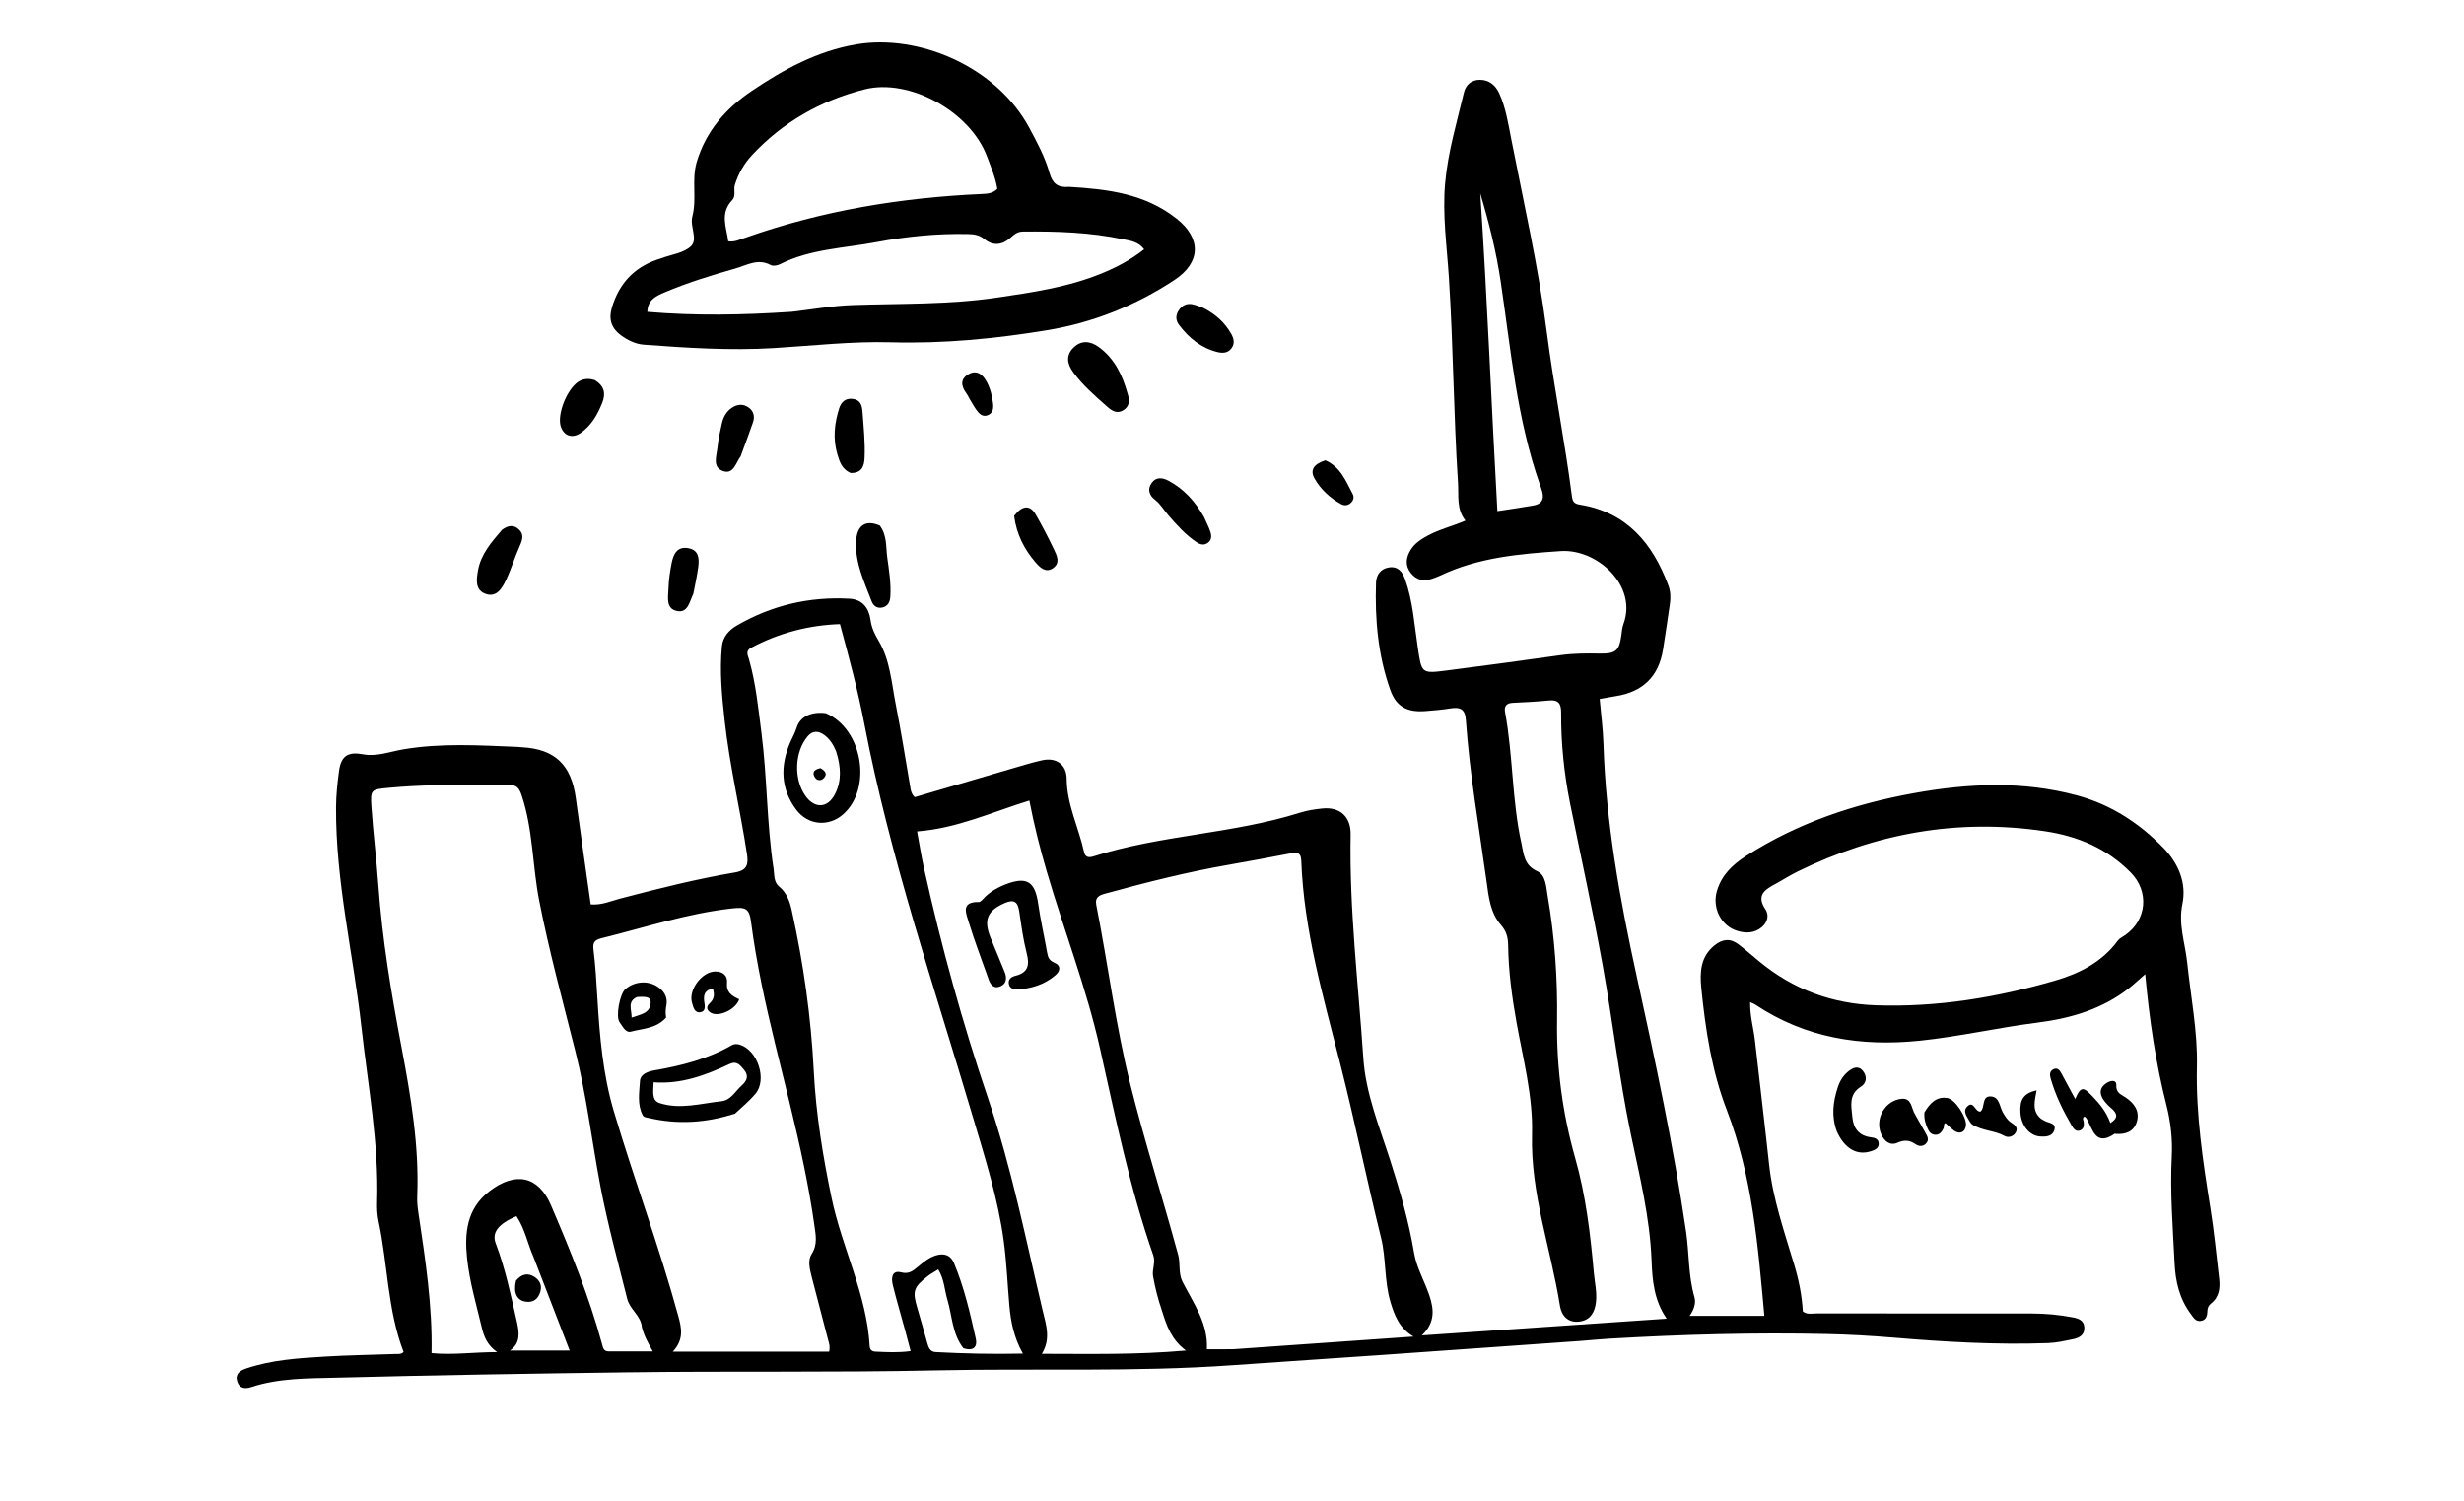
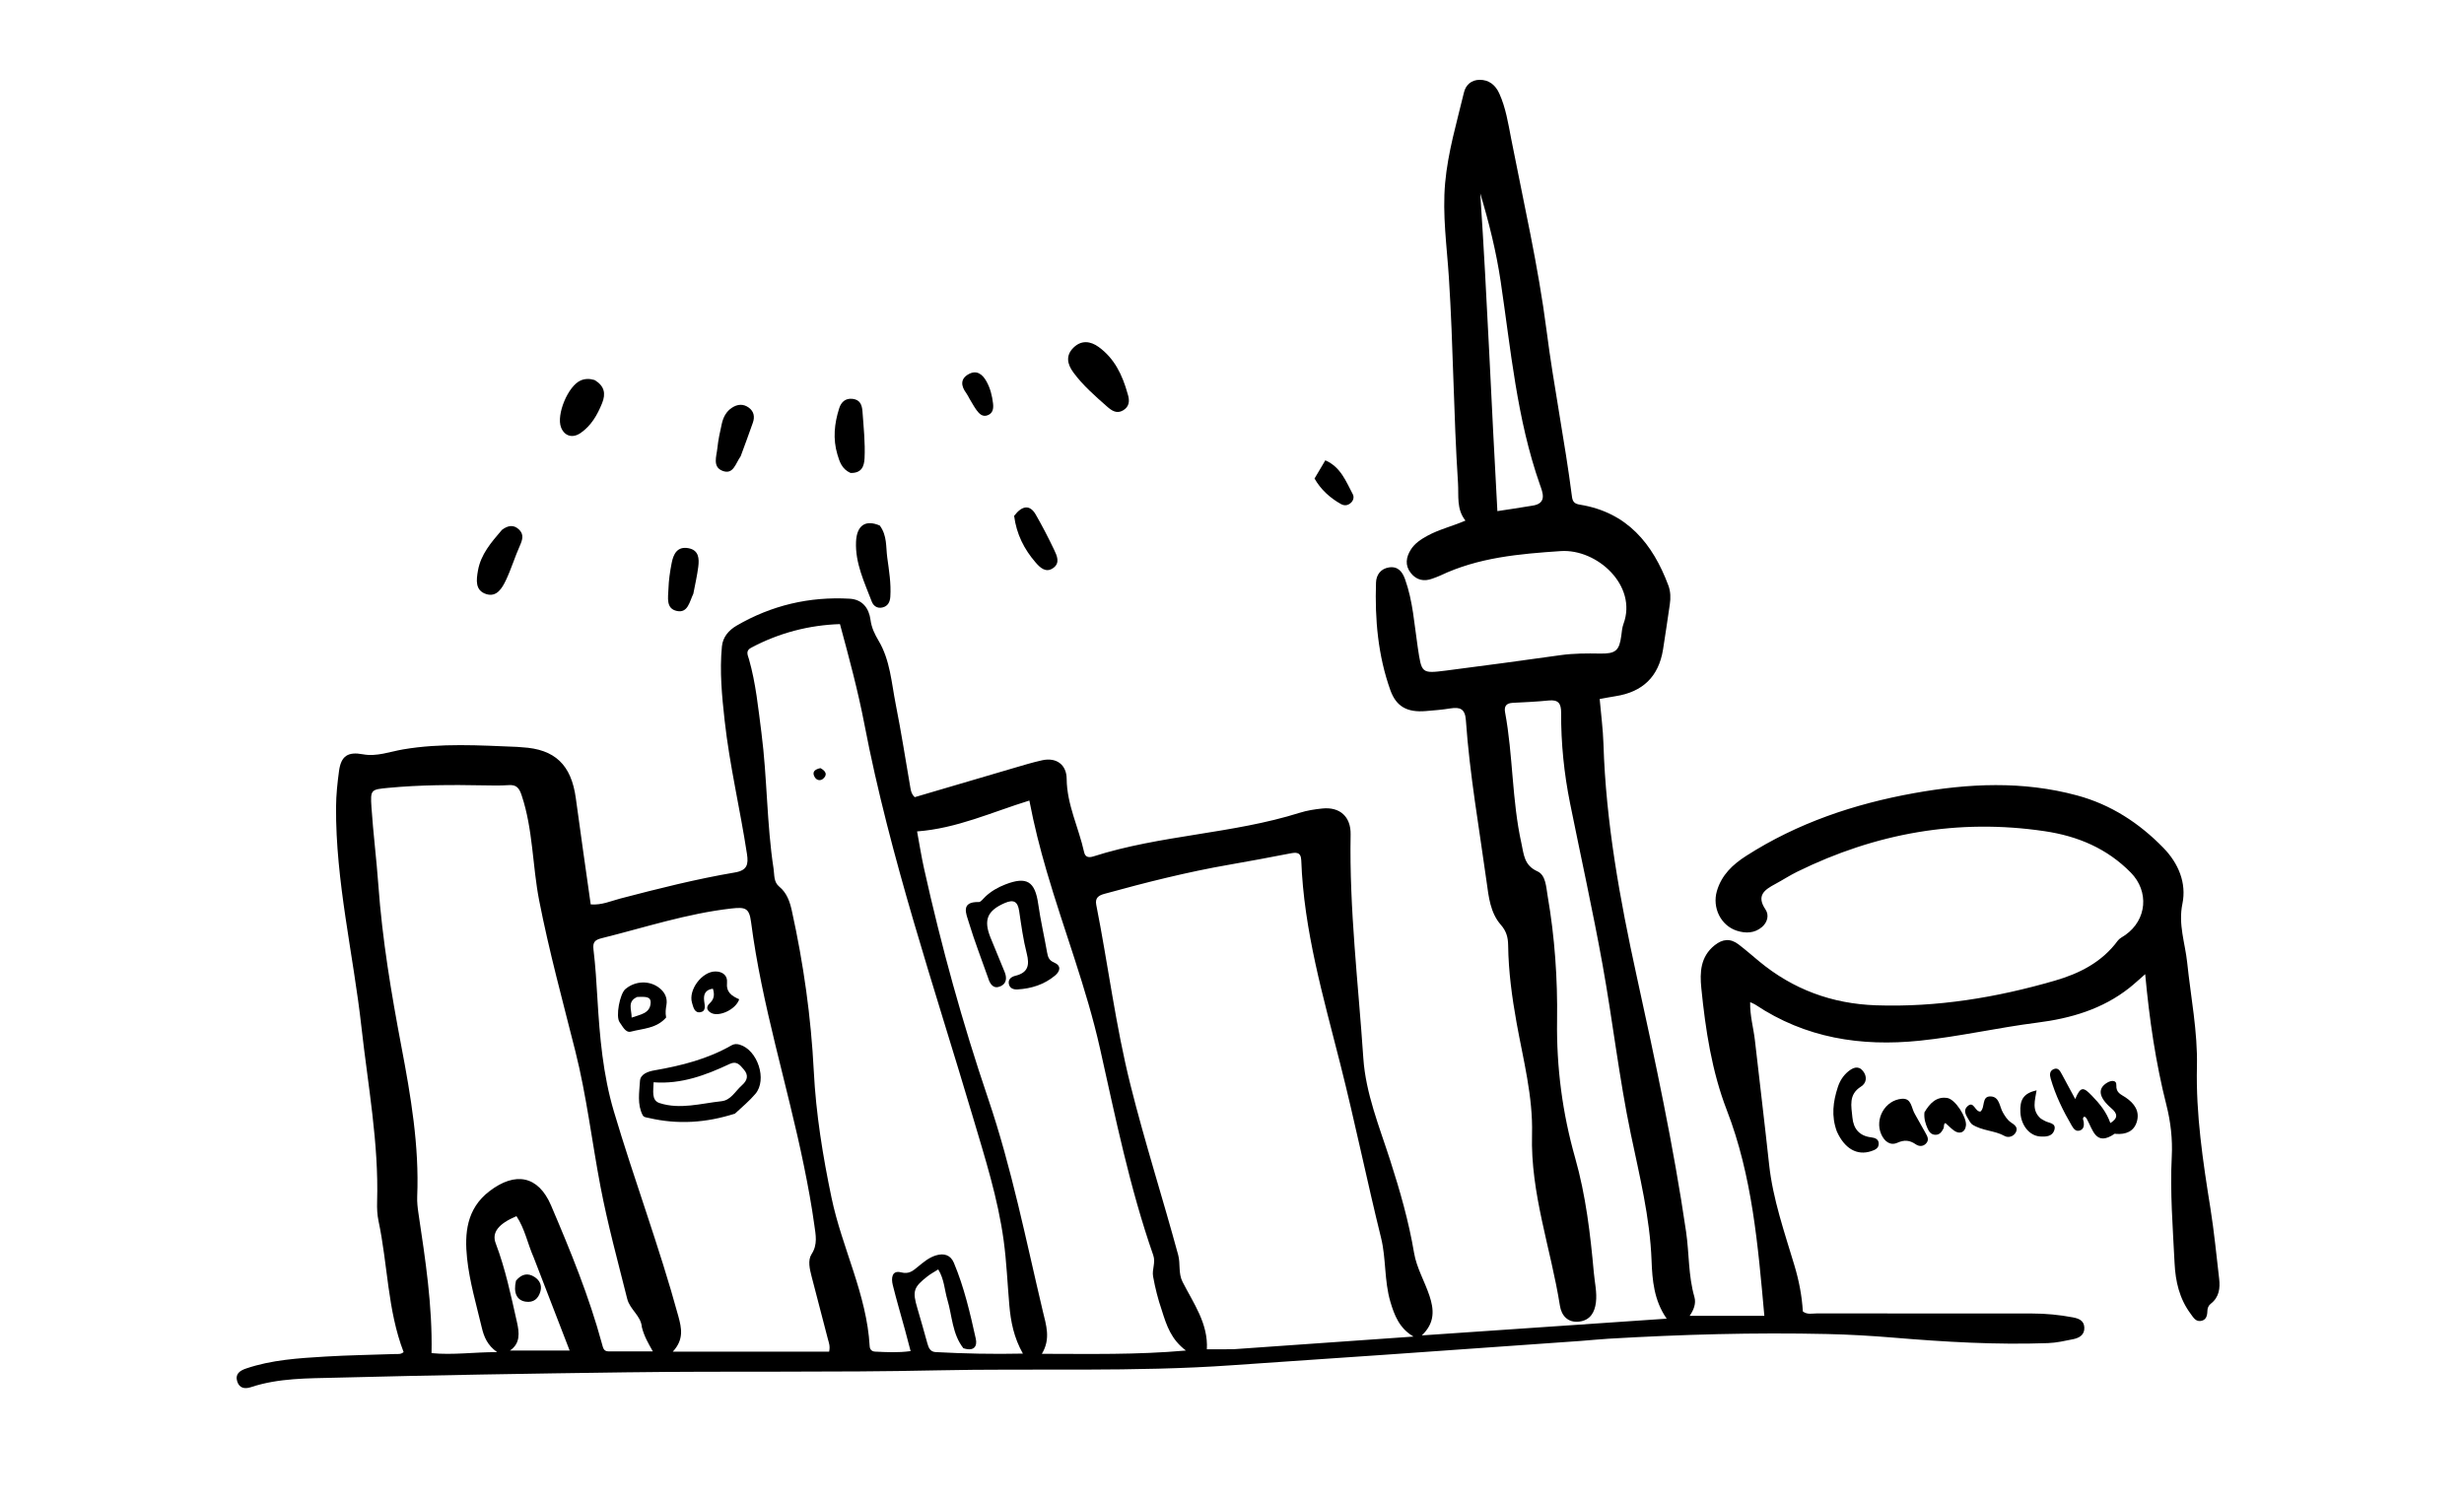
<svg xmlns="http://www.w3.org/2000/svg" version="1.1" id="Layer_1" x="0px" y="0px" width="100%" viewBox="0 0 1024 624" enable-background="new 0 0 1024 624" xml:space="preserve">
  <path fill="#000000" opacity="1" stroke="none" d=" M657.032,557.288   C629.492,559.22 602.432,561.161 575.367,563.054   C554.281,564.529 533.188,565.9 512.103,567.394   C471.166,570.296 430.155,568.639 389.189,569.525   C346.195,570.454 303.202,569.772 260.214,570.343   C220.109,570.876 180.002,571.512 139.908,572.562   C127.991,572.874 115.877,572.666 104.288,576.509   C101.73,577.357 99.48,576.949 98.6,574.173   C97.617,571.071 99.608,569.662 102.273,568.756   C112.968,565.122 124.123,564.465 135.243,563.793   C144.882,563.21 154.548,563.089 164.202,562.735   C165.326,562.693 166.545,562.978 167.734,561.928   C161.018,544.463 161.167,525.578 157.306,507.443   C156.758,504.867 156.643,502.142 156.722,499.498   C157.452,475.059 152.908,451.109 150.225,426.979   C146.827,396.424 139.446,366.332 139.657,335.355   C139.692,330.33 140.222,325.372 140.889,320.435   C141.741,314.127 144.629,312.338 150.819,313.487   C156.573,314.554 162.049,312.38 167.56,311.444   C183.335,308.764 199.112,309.769 214.915,310.407   C215.58,310.433 216.242,310.531 216.908,310.567   C230.621,311.311 237.437,317.855 239.307,331.783   C241.273,346.424 243.405,361.042 245.492,375.87   C250.025,376.248 253.872,374.459 257.799,373.433   C273.581,369.306 289.398,365.31 305.482,362.585   C310.53,361.729 311.079,359.207 310.438,354.988   C307.618,336.421 303.211,318.132 301.145,299.421   C300.011,289.157 299.027,278.95 300.014,268.661   C300.388,264.766 302.853,261.918 306.161,259.995   C320.669,251.562 336.358,247.88 353.085,248.823   C358.42,249.124 361.124,252.754 361.775,257.63   C362.211,260.899 363.488,263.526 365.131,266.289   C369.932,274.363 370.473,283.709 372.24,292.641   C374.529,304.215 376.363,315.88 378.359,327.511   C378.59,328.853 378.868,330.119 380.15,331.303   C393.696,327.315 407.39,323.267 421.095,319.257   C425.089,318.089 429.077,316.851 433.137,315.965   C439.039,314.678 443.245,317.809 443.291,323.686   C443.373,334.429 448.3,343.965 450.541,354.162   C450.999,356.249 452.439,356.552 454.387,355.929   C482.384,346.982 512.196,346.596 540.229,337.767   C543.223,336.824 546.406,336.333 549.54,336.013   C556.861,335.266 561.435,339.45 561.297,346.799   C560.713,377.93 564.502,408.825 566.58,439.798   C567.562,454.42 573.237,468.248 577.723,482.183   C581.801,494.85 585.457,507.583 587.676,520.773   C588.706,526.892 592.095,532.584 594.08,538.581   C595.912,544.116 596.494,549.694 590.877,555.001   C625.403,552.639 658.74,550.359 692.647,548.04   C687.344,540.43 686.666,532.001 686.361,523.856   C685.688,505.904 681.36,488.661 677.726,471.247   C672.865,447.957 670.218,424.291 665.988,400.88   C661.935,378.447 657.011,356.215 652.501,333.888   C649.995,321.482 648.714,308.868 648.78,296.188   C648.8,292.261 647.552,290.724 643.57,291.13   C638.603,291.635 633.603,291.848 628.613,292.104   C626.006,292.238 625.023,293.539 625.483,296.013   C628.826,314.018 628.299,332.505 632.268,350.43   C633.276,354.978 633.315,359.619 638.926,362.129   C642.441,363.701 642.539,368.674 643.181,372.394   C646.135,389.493 647.336,406.796 647.095,424.091   C646.824,443.588 649.299,462.525 654.615,481.255   C659.03,496.806 660.928,512.834 662.371,528.925   C662.741,533.055 663.746,537.155 663.238,541.31   C662.737,545.41 660.88,548.709 656.307,549.257   C651.5,549.833 648.92,546.688 648.287,542.695   C644.521,518.942 636.012,496.002 636.687,471.465   C637.12,455.729 633.041,440.471 630.271,425.087   C628.356,414.449 626.901,403.709 626.761,392.868   C626.718,389.567 626.029,386.987 623.71,384.339   C619.364,379.378 618.67,372.749 617.818,366.563   C614.733,344.167 610.764,321.874 609.193,299.293   C608.867,294.613 606.781,293.769 602.783,294.415   C599.339,294.971 595.845,295.262 592.363,295.534   C584.918,296.115 580.292,293.765 577.818,286.854   C572.65,272.416 571.346,257.329 571.85,242.098   C571.953,238.974 573.769,236.33 577.288,235.813   C580.975,235.271 582.808,237.638 583.897,240.664   C587.195,249.828 587.761,259.53 589.197,269.044   C590.823,279.823 590.642,279.996 601.049,278.678   C616.892,276.671 632.713,274.488 648.529,272.284   C654.005,271.521 659.482,271.526 664.982,271.623   C671.447,271.738 672.956,270.404 673.779,264.208   C673.997,262.561 674.118,260.844 674.688,259.309   C680.593,243.413 663.754,228.016 648.594,229.037   C631.344,230.198 614.414,231.668 598.567,239.197   C597.518,239.695 596.402,240.054 595.313,240.467   C591.782,241.807 588.68,241.11 586.333,238.17   C583.804,235.001 584.3,231.613 586.33,228.403   C587.975,225.8 590.484,224.161 593.153,222.696   C597.997,220.037 603.389,218.764 609.015,216.361   C605.207,211.593 606.272,206.079 605.922,200.707   C604.07,172.29 603.971,143.802 602.136,115.375   C601.293,102.312 599.394,89.232 600.58,76.018   C601.733,63.167 605.418,50.905 608.384,38.468   C609.159,35.223 611.511,33.223 614.86,33.174   C618.735,33.118 621.465,35.316 623.04,38.763   C625.766,44.726 626.764,51.207 628,57.548   C633.186,84.151 639.299,110.654 642.742,137.493   C645.705,160.591 650.327,183.38 653.289,206.441   C653.587,208.76 654.541,209.406 656.693,209.758   C676.182,212.949 686.833,225.903 693.34,243.305   C694.286,245.837 694.347,248.521 693.943,251.204   C693.002,257.452 692.141,263.711 691.129,269.947   C689.304,281.195 682.723,287.589 671.344,289.347   C669.233,289.673 667.137,290.093 664.802,290.511   C665.362,296.951 666.183,303.016 666.369,309.1   C667.367,341.826 673.19,373.734 680.183,405.69   C687.889,440.898 695.49,476.211 700.711,511.921   C702.026,520.917 701.605,530.148 704.172,539.04   C704.97,541.801 703.794,544.574 702.193,546.859   C712.998,546.859 723.403,546.859 733.236,546.859   C730.578,517.435 728.199,488.722 717.624,461.343   C711.385,445.19 708.765,427.903 707.038,410.64   C706.387,404.13 706.645,397.634 712.539,392.888   C715.919,390.166 719.151,389.929 722.514,392.496   C725.425,394.718 728.184,397.139 731.004,399.48   C745.097,411.183 761.344,417.173 779.61,417.806   C804.993,418.685 829.734,414.592 853.987,407.557   C864.119,404.618 873.525,399.918 880.078,390.987   C880.827,389.965 882.158,389.36 883.243,388.597   C892.229,382.277 893.218,370.485 885.545,362.671   C875.668,352.613 863.507,347.492 849.764,345.45   C813.671,340.087 779.49,346.287 746.913,362.283   C743.779,363.822 740.84,365.754 737.758,367.407   C733.335,369.78 729.779,372.168 733.72,377.991   C735.254,380.258 734.591,383.263 732.273,385.254   C729.181,387.91 725.472,387.971 721.873,386.837   C715.145,384.718 711.514,377.237 713.504,370.348   C715.433,363.671 720.084,359.298 725.682,355.711   C747.048,342.019 770.573,334.118 795.397,329.642   C818.064,325.555 840.646,324.489 863.186,330.577   C877.28,334.383 888.993,342.043 899.05,352.344   C905.32,358.766 908.764,366.968 906.971,375.63   C905.185,384.258 908.112,391.953 908.958,400.041   C910.462,414.43 913.347,428.784 913.011,443.226   C912.547,463.197 915.501,482.676 918.626,502.233   C920.172,511.91 921.1,521.687 922.243,531.426   C922.708,535.386 922.25,539.115 918.793,541.808   C917.801,542.58 917.381,543.61 917.35,544.849   C917.301,546.803 916.863,548.672 914.597,548.993   C912.422,549.302 911.481,547.47 910.386,545.999   C905.74,539.759 904.091,532.614 903.72,524.989   C903,510.202 901.788,495.45 902.553,480.6   C902.919,473.479 902.098,466.246 900.337,459.301   C895.866,441.671 893.255,423.756 891.51,404.865   C889.032,407.021 887.06,408.879 884.943,410.554   C873.715,419.438 860.504,423.26 846.628,425.017   C830.28,427.086 814.206,430.826 797.791,432.515   C773.326,435.032 750.318,431.429 729.502,417.54   C728.973,417.186 728.345,416.98 727.336,416.503   C727.199,422.14 728.732,427.219 729.318,432.395   C731.266,449.573 733.35,466.737 735.21,483.925   C736.78,498.437 741.604,512.105 745.744,525.955   C747.608,532.191 748.856,538.53 749.23,545.029   C751.049,546.482 753.122,545.859 755.045,545.862   C784.876,545.899 814.708,545.874 844.539,545.898   C850.208,545.903 855.837,546.446 861.415,547.497   C863.86,547.958 866.07,548.781 866.211,551.684   C866.365,554.825 864.102,556.06 861.51,556.586   C858.092,557.279 854.635,558.07 851.172,558.195   C829.667,558.976 808.229,557.708 786.804,555.919   C777.682,555.157 768.526,554.632 759.376,554.425   C729.045,553.736 698.74,554.6 668.459,556.377   C664.805,556.592 661.16,556.973 657.032,557.288  M512.506,560.749   C537.484,558.994 562.461,557.239 587.439,555.484   C581.565,552.079 579.477,546.646 577.801,540.963   C575.255,532.324 576.052,522.984 573.981,514.593   C568.04,490.526 563.083,466.234 557.003,442.212   C549.941,414.311 541.835,386.633 540.786,357.595   C540.655,353.952 538.577,354.227 536.003,354.722   C527.673,356.326 519.336,357.902 510.978,359.347   C493.41,362.386 476.159,366.761 458.987,371.48   C456.754,372.093 454.996,373.051 455.579,376.003   C460.507,400.934 463.62,426.181 469.802,450.914   C475.737,474.656 483.216,497.934 489.625,521.525   C490.637,525.251 489.603,529.128 491.456,532.758   C496.022,541.705 502.159,550.098 501.548,560.777   C505.25,560.777 508.4,560.777 512.506,560.749  M400.362,560.321   C395.711,554.406 395.739,546.945 393.717,540.164   C392.507,536.106 392.438,531.689 389.918,527.574   C388.316,528.59 386.863,529.358 385.583,530.35   C379.581,535.001 379.127,536.611 381.286,543.849   C382.712,548.63 384.031,553.444 385.381,558.247   C385.897,560.084 386.531,561.807 388.832,561.931   C400.734,562.57 412.638,562.837 425.099,562.562   C421.33,555.894 420.055,549.258 419.462,542.454   C418.683,533.512 418.324,524.516 417.119,515.633   C414.742,498.101 409.365,481.27 404.354,464.366   C388.282,410.149 369.907,356.563 359.207,300.872   C356.556,287.077 352.901,273.537 349.077,259.378   C336.393,259.792 323.844,262.952 312.075,269.252   C309.712,270.518 310.807,272.378 311.284,274.052   C314.118,284.013 315.107,294.264 316.433,304.488   C318.872,323.299 318.608,342.339 321.492,361.093   C321.88,363.621 321.46,366.538 323.848,368.494   C327.005,371.081 328.249,374.753 329.074,378.497   C333.914,400.45 337.056,422.656 338.193,445.106   C339.097,462.93 341.944,480.452 345.591,497.873   C349.941,518.658 360.212,537.924 361.425,559.519   C361.502,560.878 362.349,561.677 363.679,561.738   C368.433,561.957 373.196,562.244 378.434,561.525   C377.569,558.245 376.877,555.54 376.14,552.847   C374.429,546.587 372.585,540.361 371.024,534.064   C370.339,531.299 370.575,527.799 374.463,528.794   C377.797,529.647 379.391,528.157 381.399,526.523   C383.723,524.631 385.977,522.657 388.943,521.752   C392.316,520.723 395.044,521.563 396.415,524.828   C400.681,534.991 403.159,545.707 405.53,556.417   C406.192,559.406 404.892,561.805 400.362,560.321  M266.755,551.604   C266.403,546.815 261.784,544.294 260.658,539.793   C256.783,524.304 252.561,508.912 249.561,493.203   C245.977,474.429 243.769,455.403 239.092,436.83   C233.852,416.024 228.194,395.327 224.071,374.241   C221.239,359.755 221.537,344.775 216.801,330.583   C215.773,327.502 214.673,326.071 211.371,326.3   C207.889,326.542 204.378,326.463 200.882,326.394   C187.719,326.137 174.568,326.184 161.445,327.431   C154.168,328.122 153.879,328.121 154.375,335.515   C155.098,346.294 156.462,357.029 157.236,367.805   C158.859,390.403 162.588,412.683 166.805,434.907   C170.716,455.512 174.256,476.165 173.382,497.287   C173.287,499.593 173.555,501.941 173.898,504.234   C176.772,523.426 179.739,542.607 179.341,562.361   C188.191,563.239 196.997,561.927 206.609,561.949   C202.5,559.087 201.103,555.464 200.224,551.762   C197.958,542.213 195.135,532.686 194.111,522.985   C193.024,512.687 193.837,502.395 203.391,495.075   C214.197,486.798 223.725,488.62 229.014,501.002   C237.056,519.828 244.826,538.782 250.197,558.597   C250.62,560.157 250.877,561.617 252.813,561.631   C258.728,561.674 264.643,561.647 271.315,561.647   C269.32,558.113 267.729,555.397 266.755,551.604  M482.817,544.519   C481.24,539.948 480.071,535.279 479.21,530.516   C478.674,527.546 480.357,524.763 479.274,521.664   C469.48,493.64 463.613,464.597 457.137,435.708   C451.521,410.653 442.178,386.705 434.985,362.116   C432.194,352.575 429.742,342.95 427.785,332.71   C412.181,337.529 397.625,344.31 381.124,345.536   C382.114,350.865 382.899,355.932 384.009,360.928   C391.194,393.276 399.997,425.2 410.646,456.56   C420.455,485.448 426.345,515.279 433.358,544.85   C434.724,550.607 436.779,556.406 432.979,562.653   C452.985,562.67 472.306,563.109 492.849,561.285   C486.757,556.709 484.848,551.027 482.817,544.519  M307.5,561.741   C319.907,561.741 332.314,561.741 344.579,561.741   C345.072,559.427 344.458,558.042 344.079,556.601   C341.791,547.91 339.523,539.214 337.289,530.508   C336.493,527.406 335.619,523.787 337.279,521.229   C339.909,517.178 338.978,513.158 338.436,509.212   C337.305,500.983 335.785,492.795 334.122,484.652   C327.199,450.767 316.594,417.684 312.138,383.25   C311.378,377.377 309.788,376.911 303.974,377.569   C285.51,379.658 267.93,385.477 250.021,389.926   C247.189,390.63 246.274,391.597 246.644,394.647   C247.464,401.411 247.874,408.23 248.279,415.037   C249.219,430.836 250.578,446.6 255.096,461.836   C263.558,490.366 274.061,518.258 281.898,546.992   C283.256,551.971 284.297,556.715 279.606,561.739   C289.292,561.739 297.896,561.739 307.5,561.741  M636.684,210.18   C643.125,209.323 641.089,204.626 639.976,201.461   C630.348,174.065 627.884,145.321 623.649,116.908   C621.803,104.529 618.783,92.415 615.169,80.37   C618.098,124.284 619.792,168.23 622.29,212.422   C626.731,211.756 631.297,211.072 636.684,210.18  M221.79,522.599   C219.276,516.933 218.123,510.649 214.636,505.441   C207.091,508.619 204.313,512.255 205.998,516.695   C210.028,527.311 212.329,538.38 214.823,549.402   C215.845,553.918 216.318,558.329 211.916,561.295   C220.086,561.295 228.088,561.295 236.735,561.295   C231.633,548.105 226.842,535.718 221.79,522.599  z" />
-   <path fill="#000000" opacity="1" stroke="none" d=" M444.301,77.662   C460.506,78.604 475.839,80.53 488.94,90.852   C499.214,98.945 499.234,109.018 488.038,116.393   C471.839,127.064 454.183,134.121 434.976,137.273   C413.568,140.785 392.059,142.865 370.347,142.263   C353.994,141.81 337.789,143.69 321.515,144.678   C303.617,145.765 285.577,144.597 267.64,143.267   C264.116,143.005 260.894,141.44 258.032,139.333   C254.095,136.434 252.851,132.663 254.272,127.902   C257.192,118.118 263.23,111.329 272.953,107.954   C273.582,107.735 274.229,107.565 274.852,107.331   C279.059,105.751 284.241,105.164 287.19,102.288   C290.137,99.415 286.639,94.136 287.72,90.012   C289.683,82.521 287.316,74.733 289.568,67.25   C293.41,54.492 301.574,45.109 312.357,37.83   C325.684,28.834 339.612,21.209 355.802,18.444   C381.732,14.017 414.103,27.628 427.791,53.197   C431.019,59.226 434.297,65.29 436.147,71.862   C437.362,76.179 439.494,78.096 444.301,77.662  M310.226,98.635   C341.859,87.498 374.557,82.132 407.964,80.631   C410.297,80.526 412.586,80.413 414.465,78.485   C413.752,73.826 411.838,69.568 410.252,65.219   C403.407,46.456 377.94,32.369 359.259,37.155   C340.97,41.841 325.373,50.709 312.556,64.433   C309.269,67.951 306.798,72.199 305.376,76.898   C304.76,78.931 305.966,81.415 304.3,83.158   C299.07,88.63 301.921,94.484 302.651,100.286   C305.552,100.695 307.44,99.46 310.226,98.635  M329.046,129.582   C337.469,128.613 345.873,127.072 354.32,126.787   C374.27,126.116 394.259,126.64 414.106,123.718   C428.938,121.533 443.753,119.384 457.757,113.669   C464.037,111.106 469.984,107.968 475.486,103.61   C473.055,100.402 469.752,100.064 466.771,99.435   C453.013,96.535 439.05,96.078 425.041,96.243   C422.78,96.269 421.414,97.476 419.897,98.839   C416.473,101.913 412.663,102.318 409.054,99.338   C406.916,97.573 404.657,97.324 402.11,97.271   C389.402,97.007 376.77,98.263 364.365,100.606   C350.888,103.152 336.835,103.441 324.192,109.785   C323.085,110.341 321.279,110.688 320.325,110.166   C314.983,107.249 310.35,110.24 305.539,111.611   C295.613,114.439 285.737,117.464 276.232,121.502   C272.885,122.924 269.162,124.499 269.019,129.603   C288.912,131.298 308.515,130.946 329.046,129.582  z" />
  <path fill="#000000" opacity="1" stroke="none" d=" M877.362,460.534   C872.123,455.994 871.652,452.345 875.754,449.938   C877.42,448.96 879.635,448.769 879.514,451.01   C879.34,454.242 881.512,454.843 883.359,456.091   C886.949,458.518 889.348,461.75 888.036,466.191   C886.831,470.274 883.4,471.557 879.334,471.247   C879.169,471.234 878.948,471.105 878.851,471.172   C870.92,476.644 869.764,469.489 867.203,464.94   C867.044,464.657 866.798,464.411 866.552,464.194   C866.455,464.108 866.246,464.148 866.068,464.128   C865.268,464.84 865.889,465.633 865.977,466.384   C866.143,467.811 865.947,469.196 864.519,469.777   C862.695,470.518 861.706,469.051 860.972,467.795   C857.356,461.601 854.212,455.181 852.227,448.253   C851.787,446.716 851.731,445.126 853.42,444.362   C855.301,443.511 856.099,445.047 856.826,446.371   C858.565,449.542 860.261,452.736 862.43,456.767   C864.712,451.258 865.932,451.836 869.397,455.415   C872.709,458.836 875.432,462.207 877.03,466.747   C880.295,464.736 880.124,462.816 877.362,460.534  z" />
  <path fill="#000000" opacity="1" stroke="none" d=" M468.624,163.654   C469.633,166.697 469.269,169.059 466.728,170.557   C464.076,172.12 461.982,170.649 460.033,168.926   C455.052,164.525 450.026,160.18 446.057,154.767   C443.476,151.248 442.833,147.705 446.149,144.459   C449.402,141.275 453.184,141.73 456.604,144.214   C463.1,148.933 466.431,155.73 468.624,163.654  z" />
  <path fill="#000000" opacity="1" stroke="none" d=" M365.627,218.421   C368.717,222.6 368.13,227.286 368.724,231.655   C369.461,237.073 370.375,242.517 370.003,248.029   C369.859,250.153 369.009,251.959 366.693,252.479   C364.559,252.958 362.976,251.817 362.289,250.016   C359.22,241.965 355.371,234.049 355.757,225.143   C356.052,218.342 359.699,215.856 365.627,218.421  z" />
-   <path fill="#000000" opacity="1" stroke="none" d=" M500.347,214.855   C501.384,217.155 502.379,219.081 503.041,221.116   C503.563,222.722 503.544,224.478 501.94,225.62   C500.382,226.728 498.787,226.347 497.308,225.361   C492.705,222.295 489.071,218.206 485.487,214.072   C483.649,211.952 482.271,209.451 479.985,207.696   C477.539,205.819 476.778,203.297 478.587,200.744   C480.454,198.11 483.142,198.462 485.713,199.852   C492.024,203.265 496.665,208.336 500.347,214.855  z" />
  <path fill="#000000" opacity="1" stroke="none" d=" M208.589,220.225   C211.15,218.279 213.511,218.011 215.657,220.041   C217.862,222.126 217.125,224.385 216.013,226.88   C213.919,231.575 212.437,236.55 210.227,241.183   C208.664,244.46 206.414,248.326 202.011,246.885   C197.379,245.37 197.944,241.023 198.635,237.11   C199.822,230.383 204.105,225.461 208.589,220.225  z" />
  <path fill="#000000" opacity="1" stroke="none" d=" M353.472,196.568   C349.866,194.96 348.91,191.899 348.005,188.857   C346.087,182.406 346.741,176.018 348.745,169.718   C349.586,167.073 351.353,165.429 354.316,165.768   C357.397,166.121 358.237,168.209 358.436,171.037   C358.894,177.503 359.61,183.952 359.296,190.448   C359.126,193.949 357.998,196.666 353.472,196.568  z" />
  <path fill="#000000" opacity="1" stroke="none" d=" M763.375,470.264   C760.982,463.817 761.819,457.825 763.75,451.872   C764.586,449.294 765.974,447.037 768.078,445.313   C770.02,443.721 772.293,442.718 774.195,445.078   C775.992,447.308 775.837,450.061 773.367,451.614   C768.125,454.912 769.392,459.761 769.83,464.426   C770.269,469.105 772.705,472.085 777.588,472.682   C779.159,472.874 780.684,473.354 780.762,475.204   C780.847,477.236 779.246,477.902 777.583,478.446   C771.809,480.335 766.632,477.478 763.375,470.264  z" />
-   <path fill="#000000" opacity="1" stroke="none" d=" M499.924,127.896   C505.114,130.511 508.991,134.004 511.68,138.772   C512.816,140.786 513.246,142.834 511.733,144.812   C510.209,146.806 508.066,146.857 505.864,146.305   C499.114,144.612 494.086,140.439 489.985,135.034   C488.554,133.148 488.501,131.024 489.846,128.997   C491.27,126.852 493.267,125.906 495.819,126.508   C497.099,126.81 498.329,127.326 499.924,127.896  z" />
  <path fill="#000000" opacity="1" stroke="none" d=" M247.093,157.933   C251.215,160.393 251.829,163.588 250.232,167.545   C248.265,172.42 245.72,176.888 241.316,179.937   C237.932,182.279 234.583,181.235 233.173,177.658   C231.086,172.364 236.106,160.313 241.358,158.102   C243.093,157.372 244.917,157.296 247.093,157.933  z" />
  <path fill="#000000" opacity="1" stroke="none" d=" M307.807,189.633   C305.665,192.589 304.779,197.462 300.237,195.674   C296.019,194.014 297.777,189.646 298.117,186.334   C298.473,182.873 299.203,179.436 299.985,176.038   C300.591,173.402 301.802,171.011 304.188,169.455   C306.503,167.944 308.903,167.749 311.182,169.415   C313.347,170.997 313.735,173.23 312.877,175.671   C311.276,180.224 309.616,184.756 307.807,189.633  z" />
  <path fill="#000000" opacity="1" stroke="none" d=" M795.895,463.177   C797.435,465.963 798.797,468.419 800.201,470.851   C801.064,472.347 801.853,473.863 800.331,475.351   C799.083,476.571 797.461,476.473 796.193,475.601   C793.679,473.873 791.489,473.611 788.494,474.944   C785.524,476.266 783.106,474.335 781.814,471.399   C779,465.009 783.419,457.21 790.392,456.662   C794.55,456.336 794.222,460.527 795.895,463.177  z" />
  <path fill="#000000" opacity="1" stroke="none" d=" M421.455,214.393   C424.9,209.894 428.084,209.743 430.455,213.881   C433.173,218.624 435.698,223.491 438.046,228.429   C439.229,230.914 440.712,233.951 437.666,236.091   C434.589,238.254 432.186,235.84 430.392,233.773   C425.648,228.309 422.428,222.014 421.455,214.393  z" />
  <path fill="#000000" opacity="1" stroke="none" d=" M288.145,246.747   C286.525,250.145 285.874,254.812 281.415,253.946   C276.618,253.014 277.681,248.273 277.793,244.781   C277.908,241.153 278.439,237.506 279.143,233.938   C279.86,230.3 281.432,227.003 286.04,227.821   C290.442,228.603 290.63,232.135 290.186,235.594   C289.722,239.205 288.914,242.772 288.145,246.747  z" />
  <path fill="#000000" opacity="1" stroke="none" d=" M799.762,462.305   C802.031,458.453 804.828,455.614 809.263,456.328   C812.594,456.864 817.345,464.341 817.027,467.699   C816.757,470.557 814.475,471.603 812.072,469.88   C810.871,469.019 809.832,467.933 808.515,466.767   C807.616,466.967 808.065,468.273 807.649,469.054   C806.901,470.46 806.081,471.65 804.335,471.623   C802.603,471.597 801.688,470.425 801.061,468.979   C800.194,466.984 799.528,464.942 799.762,462.305  z" />
  <path fill="#000000" opacity="1" stroke="none" d=" M819.573,467.311   C819.097,466.789 818.842,466.555 818.692,466.268   C817.583,464.143 815.306,461.787 817.801,459.64   C820.3,457.488 820.763,462.067 823.017,461.983   C825.117,460.304 823.379,455.54 827.276,455.677   C831.007,455.809 830.93,459.87 832.35,462.315   C833.273,463.907 834.187,465.455 835.753,466.502   C837.164,467.446 838.741,468.495 837.818,470.443   C836.905,472.373 834.606,472.982 833.113,472.139   C828.928,469.776 823.908,470.084 819.573,467.311  z" />
-   <path fill="#000000" opacity="1" stroke="none" d=" M550.786,191.307   C557.229,194.138 559.355,200.073 562.195,205.395   C562.818,206.563 562.479,208.039 561.351,209.028   C560.099,210.126 558.699,210.284 557.223,209.453   C552.654,206.884 548.866,203.4 546.299,198.876   C544.326,195.4 545.882,192.904 550.786,191.307  z" />
+   <path fill="#000000" opacity="1" stroke="none" d=" M550.786,191.307   C557.229,194.138 559.355,200.073 562.195,205.395   C562.818,206.563 562.479,208.039 561.351,209.028   C560.099,210.126 558.699,210.284 557.223,209.453   C552.654,206.884 548.866,203.4 546.299,198.876   z" />
  <path fill="#000000" opacity="1" stroke="none" d=" M403.003,165.877   C402.409,164.832 402.067,164.056 401.572,163.396   C399.279,160.343 399.05,157.351 402.684,155.426   C406.027,153.656 408.408,155.677 410.002,158.579   C411.541,161.38 412.307,164.447 412.685,167.618   C412.941,169.766 412.674,171.754 410.406,172.598   C408.31,173.378 406.928,171.949 405.824,170.432   C404.847,169.092 404.057,167.616 403.003,165.877  z" />
  <path fill="#000000" opacity="1" stroke="none" d=" M848.137,464.903   C848.865,465.367 849.323,465.568 849.749,465.823   C851.423,466.824 854.742,466.608 853.716,469.77   C852.878,472.354 850.165,472.5 847.771,472.316   C843.397,471.98 839.966,467.734 839.652,462.411   C839.329,456.95 840.999,454.378 846.375,453.136   C845.752,457.221 844.171,461.478 848.137,464.903  z" />
-   <path fill="#000000" opacity="1" stroke="none" d=" M343.224,296.416   C358.625,303.013 362.582,327.856 350.284,338.524   C344.306,343.71 335.753,342.999 330.905,336.524   C324.411,327.851 324.194,318.349 328.347,308.651   C329.25,306.544 330.406,304.593 331.102,302.333   C332.481,297.857 337.21,295.62 343.224,296.416  M347.481,312.289   C346.398,309.64 344.94,307.229 342.615,305.505   C340.174,303.695 337.714,303.525 335.6,306.064   C330.226,312.52 329.797,323.587 334.608,330.602   C338.451,336.205 343.995,336.001 347.036,329.969   C349.794,324.5 349.512,318.77 347.481,312.289  z" />
  <path fill="#000000" opacity="1" stroke="none" d=" M410.617,406.346   C407.856,398.446 404.925,391.01 402.634,383.382   C401.584,379.885 399.042,374.702 406.762,374.89   C407.626,374.911 408.562,373.532 409.401,372.735   C411.852,370.405 414.717,368.763 417.85,367.557   C426.748,364.131 430.149,366.322 431.479,375.755   C432.428,382.482 433.977,389.122 435.152,395.819   C435.487,397.729 435.957,399.132 438.019,400.004   C441.196,401.348 440.583,403.667 438.458,405.442   C433.979,409.184 428.626,410.874 422.85,411.208   C421.279,411.299 419.72,410.807 419.298,409.093   C418.785,407.013 420.315,405.94 421.97,405.538   C427.261,404.254 427.938,401.124 426.699,396.269   C425.227,390.499 424.419,384.546 423.548,378.64   C422.947,374.562 421.176,373.709 417.441,375.353   C410.357,378.471 408.672,382.302 411.625,389.638   C413.548,394.415 415.547,399.161 417.5,403.927   C418.499,406.365 418.354,408.774 415.793,409.901   C413.011,411.123 411.484,409.283 410.617,406.346  z" />
  <path fill="#000000" opacity="1" stroke="none" d=" M305.444,462.823   C293.453,466.676 281.668,467.423 269.713,464.643   C268.732,464.415 267.566,464.403 267.082,463.46   C264.746,458.918 265.692,453.984 265.962,449.269   C266.132,446.298 269.522,445.264 271.95,444.844   C283.163,442.904 294.058,440.15 304.027,434.438   C305.078,433.836 306.189,433.796 307.392,434.154   C314.86,436.378 318.93,448.716 313.938,454.608   C311.482,457.508 308.518,459.978 305.444,462.823  M308.431,450.95   C310.612,448.986 311.189,446.878 309.093,444.456   C307.547,442.669 306.221,440.785 303.285,442.162   C293.334,446.827 283.148,450.682 271.631,449.798   C271.57,453.255 270.599,457.299 274.088,458.435   C282.599,461.206 291.239,458.59 299.807,457.672   C303.756,457.248 305.362,453.704 308.431,450.95  z" />
  <path fill="#000000" opacity="1" stroke="none" d=" M276.837,422.876   C272.831,427.475 267.2,427.433 262.195,428.747   C259.947,429.337 258.712,426.472 257.515,424.86   C255.751,422.483 257.616,413.04 259.862,411.105   C263.952,407.582 269.936,407.364 274.065,410.633   C276.311,412.411 277.447,414.793 276.968,417.621   C276.686,419.286 276.431,420.867 276.837,422.876  M264.856,414.322   C260.539,416.184 262.528,419.574 262.501,422.919   C266.098,421.615 270.087,421.231 270.395,416.912   C270.616,413.82 267.698,414.33 264.856,414.322  z" />
  <path fill="#000000" opacity="1" stroke="none" d=" M307.195,415.3   C305.871,419.488 298.933,422.723 295.629,421.018   C293.782,420.066 293.253,418.53 294.88,417.036   C296.736,415.332 297.086,413.472 296.263,410.901   C293.098,411.335 292.275,413.288 292.644,416.059   C292.887,417.891 293.483,420.22 291.16,420.663   C288.636,421.145 288.142,418.664 287.579,416.729   C286.016,411.361 291.782,403.694 297.376,403.744   C300.396,403.771 302.413,405.503 302.139,408.322   C301.746,412.352 303.94,413.843 307.195,415.3  z" />
  <path fill="#000000" opacity="1" stroke="none" d=" M214.446,532.255   C216.796,529.423 219.394,528.935 222.128,530.701   C224.19,532.033 225.308,534.084 224.603,536.655   C223.749,539.77 221.714,541.485 218.402,540.968   C214.749,540.397 213.262,537.236 214.446,532.255  z" />
  <path fill="#000000" opacity="1" stroke="none" d=" M340.96,319.236   C343.234,320.461 343.957,321.978 342.103,323.624   C341.013,324.592 339.46,324.368 338.652,323.078   C337.302,320.924 338.477,319.753 340.96,319.236  z" />
</svg>